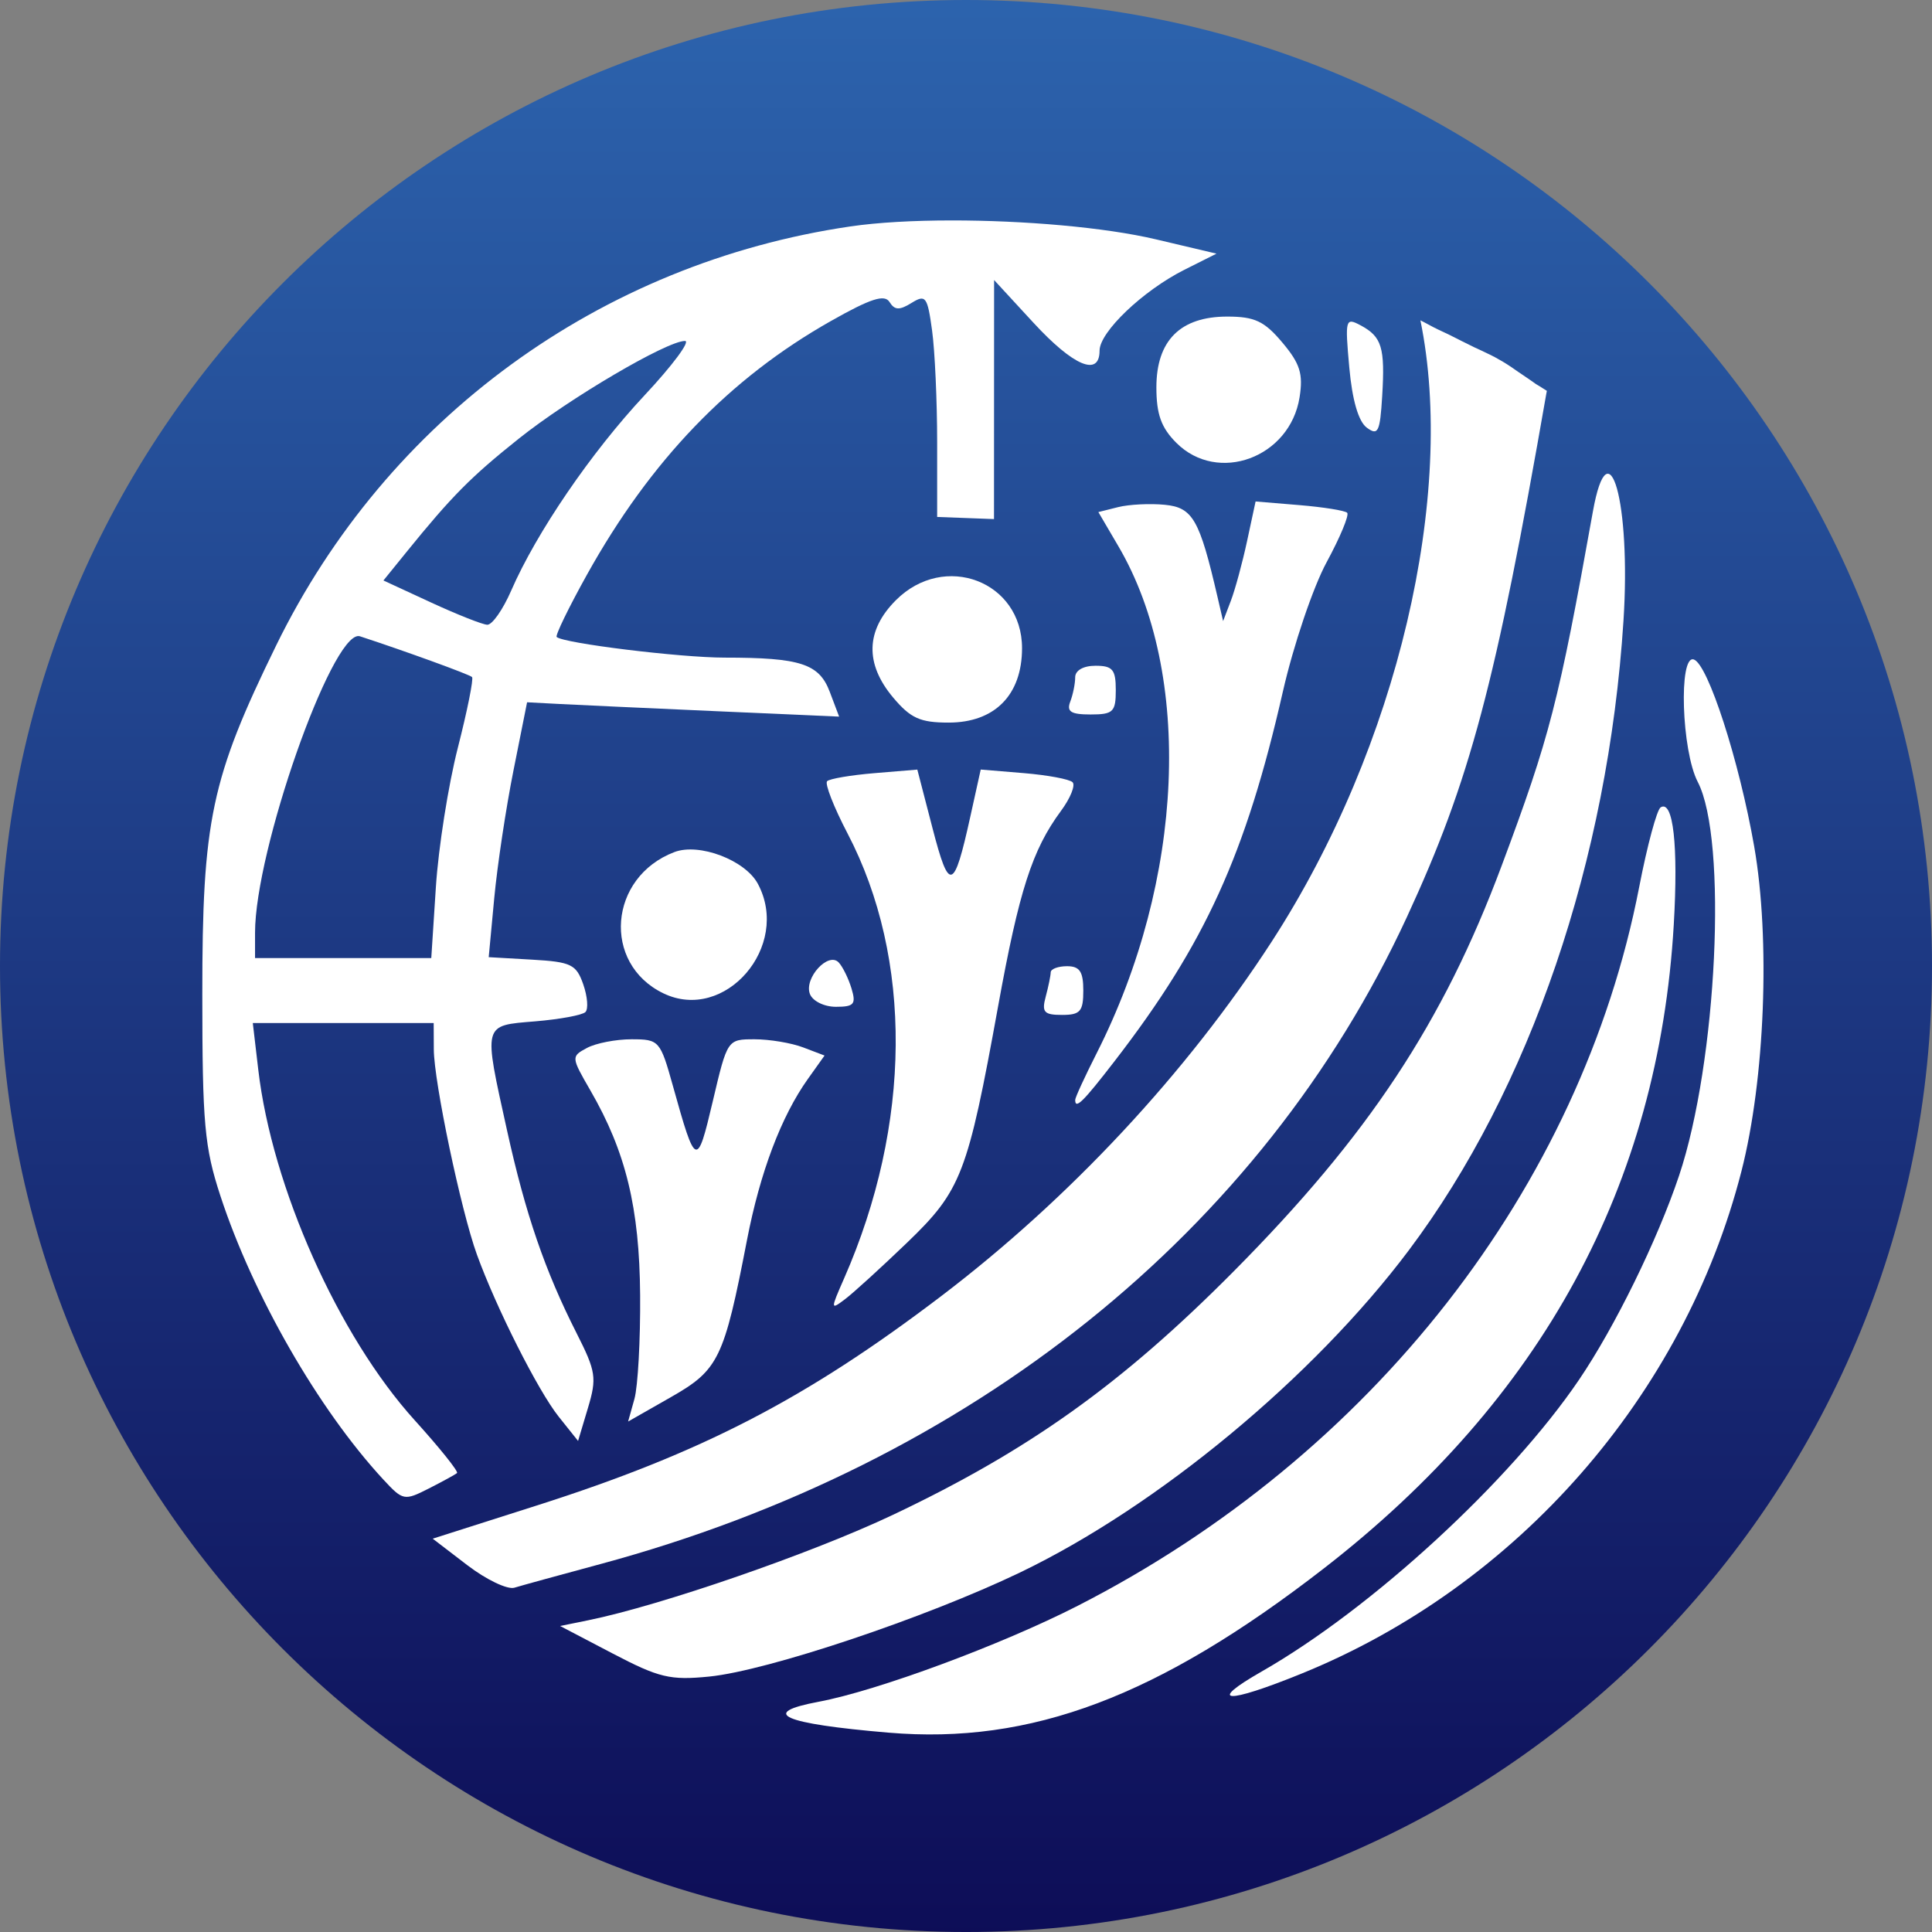
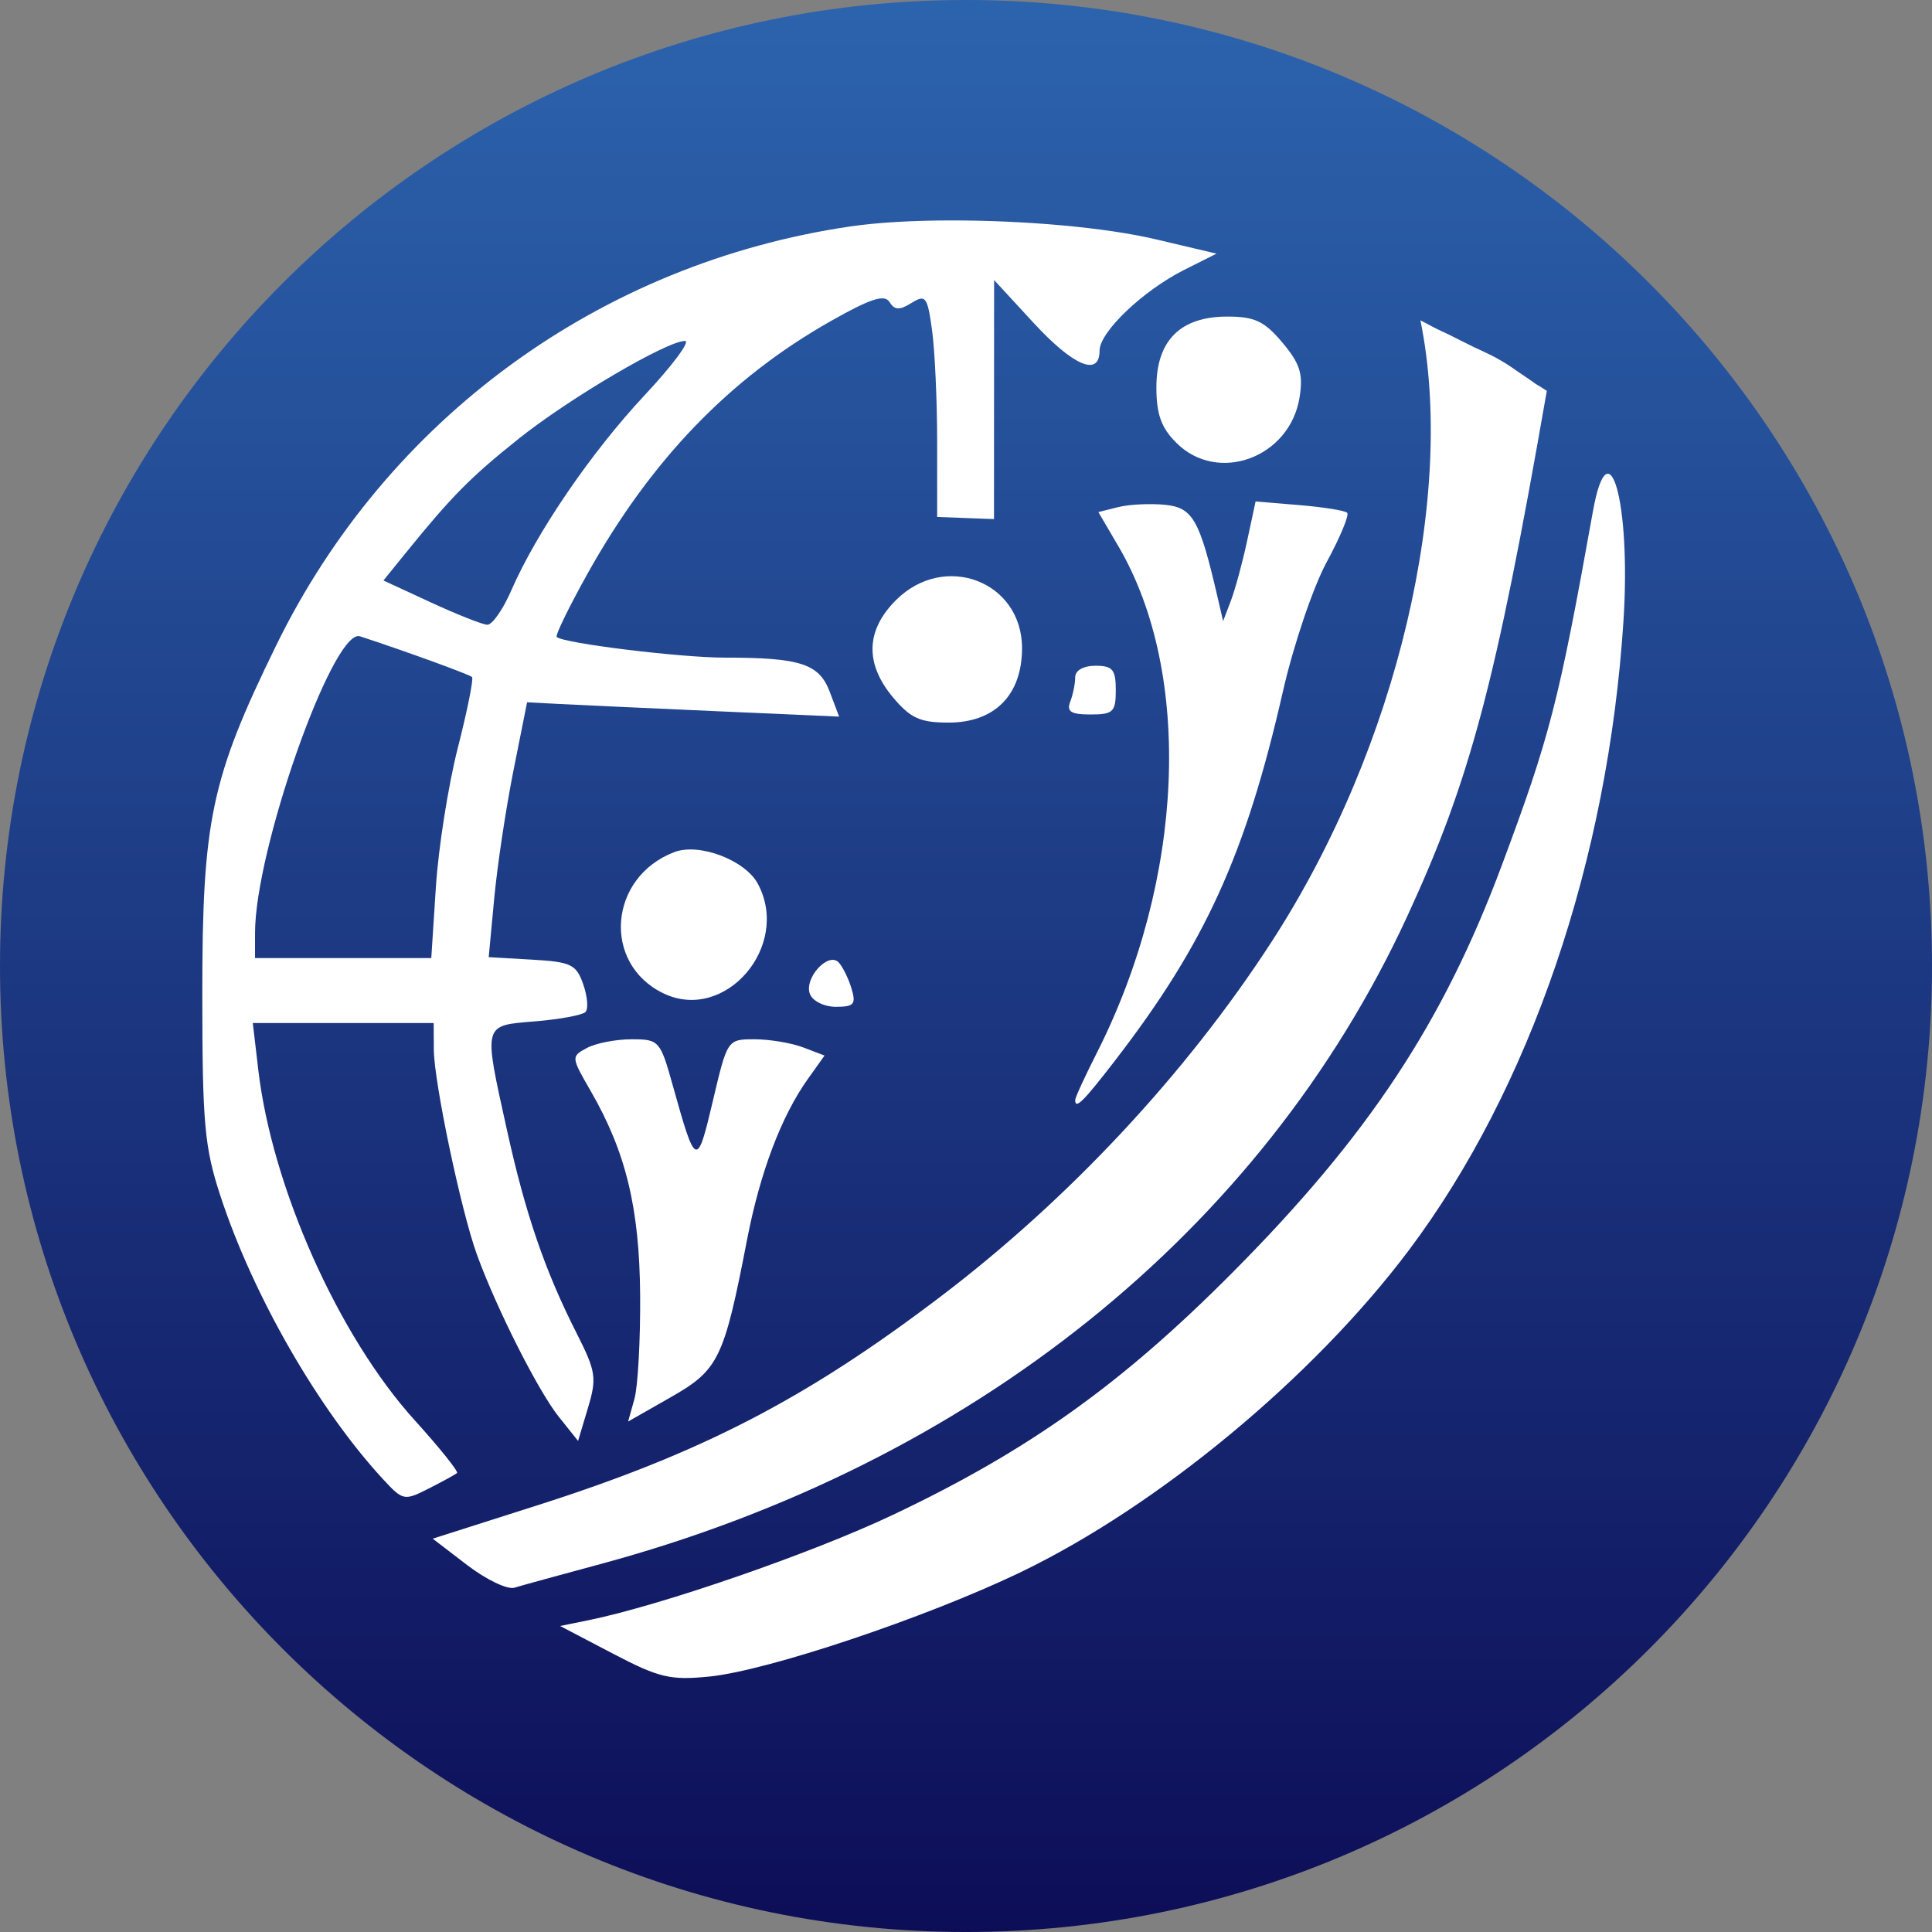
<svg xmlns="http://www.w3.org/2000/svg" xmlns:ns1="http://sodipodi.sourceforge.net/DTD/sodipodi-0.dtd" xmlns:ns2="http://www.inkscape.org/namespaces/inkscape" width="613.791" zoomAndPan="magnify" viewBox="0 0 460.343 460.343" height="613.791" preserveAspectRatio="xMidYMid" version="1.0" id="svg251" ns1:docname="tks-logo-ns.svg" ns2:version="1.2.2 (732a01da63, 2022-12-09)">
  <rect x="0" y="0" width="460.343" height="460.343" fill="#808080" stroke="none" />
  <ns1:namedview id="namedview251" pagecolor="#ffffff" bordercolor="#000000" borderopacity="0.25" ns2:showpageshadow="2" ns2:pageopacity="0.0" ns2:pagecheckerboard="0" ns2:deskcolor="#d1d1d1" showguides="true" ns2:zoom="0.45254834" ns2:cx="602.14562" ns2:cy="476.19222" ns2:window-width="1920" ns2:window-height="1017" ns2:window-x="-8" ns2:window-y="-8" ns2:window-maximized="1" ns2:current-layer="svg251" showgrid="false">
    <ns1:guide position="1.774,-69.716" orientation="1,0" id="guide251" ns2:locked="false" />
    <ns1:guide position="1139.705,-50.406" orientation="1,0" id="guide252" ns2:locked="false" />
  </ns1:namedview>
  <defs id="defs136">
    <clipPath id="d25a9fce0a">
      <path d="M 239.605,126.492 H 699.949 V 586.836 H 239.605 Z m 0,0" clip-rule="nonzero" id="path4" />
    </clipPath>
    <clipPath id="1e1d24980c">
      <path d="m 469.777,126.492 c -127.121,0 -230.172,103.051 -230.172,230.172 0,127.121 103.051,230.172 230.172,230.172 127.121,0 230.172,-103.051 230.172,-230.172 0,-127.121 -103.051,-230.172 -230.172,-230.172 z m 0,0" clip-rule="nonzero" id="path5" />
    </clipPath>
    <linearGradient x1="128" gradientTransform="matrix(1.798,0,0,1.798,239.604,126.492)" y1="1.44195e-05" x2="128" gradientUnits="userSpaceOnUse" y2="256" id="af0fef1e82">
      <stop stop-opacity="1" stop-color="rgb(17.299%, 38.799%, 67.799%)" offset="0" id="stop5" />
      <stop stop-opacity="1" stop-color="rgb(17.252%, 38.667%, 67.667%)" offset="0.008" id="stop6" />
      <stop stop-opacity="1" stop-color="rgb(17.155%, 38.403%, 67.404%)" offset="0.016" id="stop7" />
      <stop stop-opacity="1" stop-color="rgb(17.061%, 38.141%, 67.14%)" offset="0.023" id="stop8" />
      <stop stop-opacity="1" stop-color="rgb(16.965%, 37.877%, 66.878%)" offset="0.031" id="stop9" />
      <stop stop-opacity="1" stop-color="rgb(16.87%, 37.614%, 66.614%)" offset="0.039" id="stop10" />
      <stop stop-opacity="1" stop-color="rgb(16.774%, 37.35%, 66.351%)" offset="0.047" id="stop11" />
      <stop stop-opacity="1" stop-color="rgb(16.679%, 37.088%, 66.087%)" offset="0.055" id="stop12" />
      <stop stop-opacity="1" stop-color="rgb(16.585%, 36.824%, 65.825%)" offset="0.062" id="stop13" />
      <stop stop-opacity="1" stop-color="rgb(16.489%, 36.562%, 65.561%)" offset="0.07" id="stop14" />
      <stop stop-opacity="1" stop-color="rgb(16.394%, 36.298%, 65.297%)" offset="0.078" id="stop15" />
      <stop stop-opacity="1" stop-color="rgb(16.298%, 36.034%, 65.034%)" offset="0.086" id="stop16" />
      <stop stop-opacity="1" stop-color="rgb(16.203%, 35.771%, 64.771%)" offset="0.094" id="stop17" />
      <stop stop-opacity="1" stop-color="rgb(16.107%, 35.507%, 64.508%)" offset="0.102" id="stop18" />
      <stop stop-opacity="1" stop-color="rgb(16.013%, 35.245%, 64.244%)" offset="0.109" id="stop19" />
      <stop stop-opacity="1" stop-color="rgb(15.916%, 34.981%, 63.982%)" offset="0.117" id="stop20" />
      <stop stop-opacity="1" stop-color="rgb(15.822%, 34.718%, 63.718%)" offset="0.125" id="stop21" />
      <stop stop-opacity="1" stop-color="rgb(15.726%, 34.454%, 63.455%)" offset="0.133" id="stop22" />
      <stop stop-opacity="1" stop-color="rgb(15.631%, 34.192%, 63.191%)" offset="0.141" id="stop23" />
      <stop stop-opacity="1" stop-color="rgb(15.535%, 33.928%, 62.929%)" offset="0.148" id="stop24" />
      <stop stop-opacity="1" stop-color="rgb(15.44%, 33.665%, 62.665%)" offset="0.156" id="stop25" />
      <stop stop-opacity="1" stop-color="rgb(15.344%, 33.401%, 62.401%)" offset="0.164" id="stop26" />
      <stop stop-opacity="1" stop-color="rgb(15.25%, 33.138%, 62.138%)" offset="0.172" id="stop27" />
      <stop stop-opacity="1" stop-color="rgb(15.155%, 32.875%, 61.874%)" offset="0.18" id="stop28" />
      <stop stop-opacity="1" stop-color="rgb(15.059%, 32.611%, 61.612%)" offset="0.188" id="stop29" />
      <stop stop-opacity="1" stop-color="rgb(14.964%, 32.349%, 61.348%)" offset="0.195" id="stop30" />
      <stop stop-opacity="1" stop-color="rgb(14.868%, 32.085%, 61.086%)" offset="0.203" id="stop31" />
      <stop stop-opacity="1" stop-color="rgb(14.774%, 31.822%, 60.822%)" offset="0.211" id="stop32" />
      <stop stop-opacity="1" stop-color="rgb(14.677%, 31.558%, 60.559%)" offset="0.219" id="stop33" />
      <stop stop-opacity="1" stop-color="rgb(14.583%, 31.296%, 60.295%)" offset="0.227" id="stop34" />
      <stop stop-opacity="1" stop-color="rgb(14.487%, 31.032%, 60.033%)" offset="0.234" id="stop35" />
      <stop stop-opacity="1" stop-color="rgb(14.392%, 30.769%, 59.769%)" offset="0.242" id="stop36" />
      <stop stop-opacity="1" stop-color="rgb(14.296%, 30.505%, 59.505%)" offset="0.25" id="stop37" />
      <stop stop-opacity="1" stop-color="rgb(14.201%, 30.243%, 59.242%)" offset="0.258" id="stop38" />
      <stop stop-opacity="1" stop-color="rgb(14.105%, 29.979%, 58.978%)" offset="0.266" id="stop39" />
      <stop stop-opacity="1" stop-color="rgb(14.011%, 29.715%, 58.716%)" offset="0.273" id="stop40" />
      <stop stop-opacity="1" stop-color="rgb(13.916%, 29.453%, 58.452%)" offset="0.281" id="stop41" />
      <stop stop-opacity="1" stop-color="rgb(13.82%, 29.189%, 58.189%)" offset="0.289" id="stop42" />
      <stop stop-opacity="1" stop-color="rgb(13.725%, 28.926%, 57.925%)" offset="0.297" id="stop43" />
      <stop stop-opacity="1" stop-color="rgb(13.629%, 28.662%, 57.663%)" offset="0.305" id="stop44" />
      <stop stop-opacity="1" stop-color="rgb(13.535%, 28.4%, 57.399%)" offset="0.312" id="stop45" />
      <stop stop-opacity="1" stop-color="rgb(13.438%, 28.136%, 57.137%)" offset="0.32" id="stop46" />
      <stop stop-opacity="1" stop-color="rgb(13.344%, 27.873%, 56.873%)" offset="0.328" id="stop47" />
      <stop stop-opacity="1" stop-color="rgb(13.248%, 27.609%, 56.61%)" offset="0.336" id="stop48" />
      <stop stop-opacity="1" stop-color="rgb(13.153%, 27.347%, 56.346%)" offset="0.344" id="stop49" />
      <stop stop-opacity="1" stop-color="rgb(13.057%, 27.083%, 56.082%)" offset="0.352" id="stop50" />
      <stop stop-opacity="1" stop-color="rgb(12.962%, 26.819%, 55.82%)" offset="0.359" id="stop51" />
      <stop stop-opacity="1" stop-color="rgb(12.866%, 26.556%, 55.556%)" offset="0.367" id="stop52" />
      <stop stop-opacity="1" stop-color="rgb(12.772%, 26.292%, 55.293%)" offset="0.375" id="stop53" />
      <stop stop-opacity="1" stop-color="rgb(12.675%, 26.03%, 55.029%)" offset="0.383" id="stop54" />
      <stop stop-opacity="1" stop-color="rgb(12.581%, 25.766%, 54.767%)" offset="0.391" id="stop55" />
      <stop stop-opacity="1" stop-color="rgb(12.486%, 25.504%, 54.503%)" offset="0.398" id="stop56" />
      <stop stop-opacity="1" stop-color="rgb(12.39%, 25.24%, 54.24%)" offset="0.406" id="stop57" />
      <stop stop-opacity="1" stop-color="rgb(12.296%, 24.977%, 53.976%)" offset="0.414" id="stop58" />
      <stop stop-opacity="1" stop-color="rgb(12.199%, 24.713%, 53.714%)" offset="0.422" id="stop59" />
      <stop stop-opacity="1" stop-color="rgb(12.105%, 24.451%, 53.45%)" offset="0.43" id="stop60" />
      <stop stop-opacity="1" stop-color="rgb(12.009%, 24.187%, 53.186%)" offset="0.438" id="stop61" />
      <stop stop-opacity="1" stop-color="rgb(11.914%, 23.923%, 52.924%)" offset="0.445" id="stop62" />
      <stop stop-opacity="1" stop-color="rgb(11.818%, 23.66%, 52.66%)" offset="0.453" id="stop63" />
      <stop stop-opacity="1" stop-color="rgb(11.723%, 23.396%, 52.397%)" offset="0.461" id="stop64" />
      <stop stop-opacity="1" stop-color="rgb(11.627%, 23.134%, 52.133%)" offset="0.469" id="stop65" />
      <stop stop-opacity="1" stop-color="rgb(11.533%, 22.87%, 51.871%)" offset="0.477" id="stop66" />
      <stop stop-opacity="1" stop-color="rgb(11.436%, 22.607%, 51.607%)" offset="0.484" id="stop67" />
      <stop stop-opacity="1" stop-color="rgb(11.342%, 22.343%, 51.344%)" offset="0.492" id="stop68" />
      <stop stop-opacity="1" stop-color="rgb(11.247%, 22.081%, 51.08%)" offset="0.5" id="stop69" />
      <stop stop-opacity="1" stop-color="rgb(11.151%, 21.817%, 50.818%)" offset="0.508" id="stop70" />
      <stop stop-opacity="1" stop-color="rgb(11.057%, 21.555%, 50.554%)" offset="0.516" id="stop71" />
      <stop stop-opacity="1" stop-color="rgb(10.96%, 21.291%, 50.29%)" offset="0.523" id="stop72" />
      <stop stop-opacity="1" stop-color="rgb(10.866%, 21.027%, 50.027%)" offset="0.531" id="stop73" />
      <stop stop-opacity="1" stop-color="rgb(10.77%, 20.764%, 49.763%)" offset="0.539" id="stop74" />
      <stop stop-opacity="1" stop-color="rgb(10.675%, 20.5%, 49.501%)" offset="0.547" id="stop75" />
      <stop stop-opacity="1" stop-color="rgb(10.579%, 20.238%, 49.237%)" offset="0.555" id="stop76" />
      <stop stop-opacity="1" stop-color="rgb(10.484%, 19.974%, 48.975%)" offset="0.562" id="stop77" />
      <stop stop-opacity="1" stop-color="rgb(10.388%, 19.711%, 48.711%)" offset="0.57" id="stop78" />
      <stop stop-opacity="1" stop-color="rgb(10.294%, 19.447%, 48.448%)" offset="0.578" id="stop79" />
      <stop stop-opacity="1" stop-color="rgb(10.197%, 19.185%, 48.184%)" offset="0.586" id="stop80" />
      <stop stop-opacity="1" stop-color="rgb(10.103%, 18.921%, 47.922%)" offset="0.594" id="stop81" />
      <stop stop-opacity="1" stop-color="rgb(10.007%, 18.658%, 47.658%)" offset="0.602" id="stop82" />
      <stop stop-opacity="1" stop-color="rgb(9.912%, 18.394%, 47.394%)" offset="0.609" id="stop83" />
      <stop stop-opacity="1" stop-color="rgb(9.818%, 18.13%, 47.131%)" offset="0.617" id="stop84" />
      <stop stop-opacity="1" stop-color="rgb(9.721%, 17.868%, 46.867%)" offset="0.625" id="stop85" />
      <stop stop-opacity="1" stop-color="rgb(9.627%, 17.604%, 46.605%)" offset="0.633" id="stop86" />
      <stop stop-opacity="1" stop-color="rgb(9.531%, 17.342%, 46.341%)" offset="0.641" id="stop87" />
      <stop stop-opacity="1" stop-color="rgb(9.436%, 17.078%, 46.078%)" offset="0.648" id="stop88" />
      <stop stop-opacity="1" stop-color="rgb(9.34%, 16.815%, 45.815%)" offset="0.656" id="stop89" />
      <stop stop-opacity="1" stop-color="rgb(9.245%, 16.551%, 45.552%)" offset="0.664" id="stop90" />
      <stop stop-opacity="1" stop-color="rgb(9.149%, 16.289%, 45.288%)" offset="0.672" id="stop91" />
      <stop stop-opacity="1" stop-color="rgb(9.055%, 16.025%, 45.026%)" offset="0.68" id="stop92" />
      <stop stop-opacity="1" stop-color="rgb(8.958%, 15.762%, 44.762%)" offset="0.688" id="stop93" />
      <stop stop-opacity="1" stop-color="rgb(8.864%, 15.498%, 44.498%)" offset="0.695" id="stop94" />
      <stop stop-opacity="1" stop-color="rgb(8.768%, 15.236%, 44.235%)" offset="0.703" id="stop95" />
      <stop stop-opacity="1" stop-color="rgb(8.673%, 14.972%, 43.971%)" offset="0.711" id="stop96" />
      <stop stop-opacity="1" stop-color="rgb(8.578%, 14.708%, 43.709%)" offset="0.719" id="stop97" />
      <stop stop-opacity="1" stop-color="rgb(8.482%, 14.445%, 43.445%)" offset="0.727" id="stop98" />
      <stop stop-opacity="1" stop-color="rgb(8.388%, 14.182%, 43.182%)" offset="0.734" id="stop99" />
      <stop stop-opacity="1" stop-color="rgb(8.292%, 13.919%, 42.918%)" offset="0.742" id="stop100" />
      <stop stop-opacity="1" stop-color="rgb(8.197%, 13.655%, 42.656%)" offset="0.75" id="stop101" />
      <stop stop-opacity="1" stop-color="rgb(8.101%, 13.393%, 42.392%)" offset="0.758" id="stop102" />
      <stop stop-opacity="1" stop-color="rgb(8.006%, 13.129%, 42.13%)" offset="0.766" id="stop103" />
      <stop stop-opacity="1" stop-color="rgb(7.91%, 12.866%, 41.866%)" offset="0.773" id="stop104" />
      <stop stop-opacity="1" stop-color="rgb(7.816%, 12.602%, 41.603%)" offset="0.781" id="stop105" />
      <stop stop-opacity="1" stop-color="rgb(7.719%, 12.34%, 41.339%)" offset="0.789" id="stop106" />
      <stop stop-opacity="1" stop-color="rgb(7.625%, 12.076%, 41.075%)" offset="0.797" id="stop107" />
      <stop stop-opacity="1" stop-color="rgb(7.529%, 11.812%, 40.813%)" offset="0.805" id="stop108" />
      <stop stop-opacity="1" stop-color="rgb(7.434%, 11.549%, 40.549%)" offset="0.812" id="stop109" />
      <stop stop-opacity="1" stop-color="rgb(7.339%, 11.285%, 40.286%)" offset="0.82" id="stop110" />
      <stop stop-opacity="1" stop-color="rgb(7.243%, 11.023%, 40.022%)" offset="0.828" id="stop111" />
      <stop stop-opacity="1" stop-color="rgb(7.149%, 10.759%, 39.76%)" offset="0.836" id="stop112" />
      <stop stop-opacity="1" stop-color="rgb(7.053%, 10.497%, 39.496%)" offset="0.844" id="stop113" />
      <stop stop-opacity="1" stop-color="rgb(6.958%, 10.233%, 39.233%)" offset="0.852" id="stop114" />
      <stop stop-opacity="1" stop-color="rgb(6.862%, 9.97%, 38.969%)" offset="0.859" id="stop115" />
      <stop stop-opacity="1" stop-color="rgb(6.767%, 9.706%, 38.707%)" offset="0.867" id="stop116" />
      <stop stop-opacity="1" stop-color="rgb(6.671%, 9.444%, 38.443%)" offset="0.875" id="stop117" />
      <stop stop-opacity="1" stop-color="rgb(6.577%, 9.18%, 38.179%)" offset="0.883" id="stop118" />
      <stop stop-opacity="1" stop-color="rgb(6.48%, 8.916%, 37.917%)" offset="0.891" id="stop119" />
      <stop stop-opacity="1" stop-color="rgb(6.386%, 8.653%, 37.653%)" offset="0.898" id="stop120" />
      <stop stop-opacity="1" stop-color="rgb(6.29%, 8.389%, 37.39%)" offset="0.906" id="stop121" />
      <stop stop-opacity="1" stop-color="rgb(6.195%, 8.127%, 37.126%)" offset="0.914" id="stop122" />
      <stop stop-opacity="1" stop-color="rgb(6.099%, 7.863%, 36.864%)" offset="0.922" id="stop123" />
      <stop stop-opacity="1" stop-color="rgb(6.004%, 7.6%, 36.6%)" offset="0.93" id="stop124" />
      <stop stop-opacity="1" stop-color="rgb(5.91%, 7.336%, 36.337%)" offset="0.938" id="stop125" />
      <stop stop-opacity="1" stop-color="rgb(5.814%, 7.074%, 36.073%)" offset="0.945" id="stop126" />
      <stop stop-opacity="1" stop-color="rgb(5.719%, 6.81%, 35.811%)" offset="0.953" id="stop127" />
      <stop stop-opacity="1" stop-color="rgb(5.623%, 6.548%, 35.547%)" offset="0.961" id="stop128" />
      <stop stop-opacity="1" stop-color="rgb(5.528%, 6.284%, 35.283%)" offset="0.969" id="stop129" />
      <stop stop-opacity="1" stop-color="rgb(5.432%, 6.02%, 35.02%)" offset="0.977" id="stop130" />
      <stop stop-opacity="1" stop-color="rgb(5.338%, 5.757%, 34.756%)" offset="0.984" id="stop131" />
      <stop stop-opacity="1" stop-color="rgb(5.241%, 5.493%, 34.494%)" offset="0.992" id="stop132" />
      <stop stop-opacity="1" stop-color="rgb(5.147%, 5.231%, 34.23%)" offset="1" id="stop133" />
    </linearGradient>
  </defs>
  <g clip-path="url(#d25a9fce0a)" id="g141" transform="translate(-239.606,-126.492)" ns2:export-filename="tks.png" ns2:export-xdpi="96" ns2:export-ydpi="96">
    <g clip-path="url(#1e1d24980c)" id="g140">
      <path id="path139" style="fill:url(#af0fef1e82)" d="M 239.606,126.492 V 586.835 H 699.949 V 126.492 Z" ns1:nodetypes="ccccc" />
    </g>
  </g>
  <path id="path354" style="fill:#ffffff;fill-opacity:1;stroke-width:1.935" d="m 226.67,52.523 c -9.021,0.007 -17.476,0.466 -24.061,1.432 -59.629,8.752 -110.38,45.787 -136.806,99.836 -15.522,31.748 -17.611,41.628 -17.599,83.198 0.009,30.758 0.513,36.364 4.316,47.97 7.767,23.707 23.353,50.846 38.791,67.545 4.689,5.072 5.016,5.137 10.849,2.173 3.308,-1.681 6.337,-3.342 6.734,-3.692 0.397,-0.35 -4.146,-6.019 -10.097,-12.595 -18.181,-20.09 -33.98,-55.505 -37.257,-83.504 l -1.304,-11.125 h 21.551 21.548 l 0.03,6.288 c 0.038,7.765 6.466,38.38 10.26,48.854 4.61,12.728 14.587,32.502 19.507,38.663 l 4.607,5.77 2.351,-7.849 c 2.149,-7.172 1.916,-8.708 -2.702,-17.822 -7.544,-14.887 -12.167,-28.356 -16.559,-48.246 -5.688,-25.754 -5.879,-25.017 6.689,-26.06 5.852,-0.486 11.24,-1.483 11.972,-2.215 0.731,-0.731 0.495,-3.707 -0.521,-6.613 -1.66,-4.744 -2.9,-5.341 -12.183,-5.873 l -10.339,-0.593 1.319,-14.084 c 0.726,-7.746 2.785,-21.41 4.573,-30.364 l 3.25,-16.284 7.739,0.408 c 4.257,0.223 20.984,0.992 37.174,1.708 l 29.438,1.3 -2.226,-5.891 c -2.535,-6.717 -6.986,-8.166 -25.077,-8.166 -10.573,0 -38.4,-3.42 -39.993,-4.916 -0.377,-0.355 2.855,-7.013 7.184,-14.795 15.178,-27.285 33.956,-46.815 58.188,-60.513 9.458,-5.346 12.75,-6.407 13.937,-4.501 1.214,1.95 2.359,1.999 5.238,0.215 3.372,-2.089 3.789,-1.535 4.898,6.557 0.666,4.862 1.209,16.849 1.209,26.638 v 17.799 l 6.772,0.253 6.772,0.253 0.011,-28.478 0.012,-28.482 9.36,10.158 c 9.531,10.343 15.77,12.982 15.77,6.67 0,-4.452 10.339,-14.309 20.217,-19.273 l 7.645,-3.839 -14.417,-3.405 C 263.174,54.139 243.892,52.509 226.67,52.523 Z M 163.214,81.236 c 1.364,0 -2.967,5.825 -9.625,12.943 -12.72,13.598 -25.773,32.712 -31.789,46.553 -1.966,4.523 -4.53,8.18 -5.699,8.129 -1.169,-0.051 -7.214,-2.447 -13.434,-5.321 l -11.307,-5.226 5.502,-6.791 C 107.655,118.204 112.194,113.625 123.652,104.488 135.722,94.863 158.906,81.236 163.214,81.236 Z M 85.466,151.555 c 0.104,0.006 0.207,0.022 0.306,0.058 10.775,3.524 26.085,9.091 26.702,9.708 0.403,0.403 -1.122,7.997 -3.39,16.877 -2.267,8.88 -4.618,23.785 -5.223,33.119 l -1.1,16.968 H 81.766 60.77 v -6.046 c 0,-19.599 18.104,-71.049 24.696,-70.682 z" />
-   <path style="fill:#ffffff;fill-opacity:1;stroke-width:1.935" d="m 211.687,412.842 c -25.29,-2.147 -30.982,-4.666 -16.63,-7.359 13.999,-2.626 43.537,-13.566 61.722,-22.86 70.104,-35.828 119.92,-99.606 133.804,-171.308 1.91,-9.865 4.207,-18.39 5.104,-18.944 2.997,-1.852 4.226,9.116 3.128,27.923 -3.623,62.072 -31.339,113.07 -83.375,153.414 -39.449,30.585 -69.763,42.019 -103.753,39.133 z" id="path344" />
-   <path style="fill:#ffffff;fill-opacity:1;stroke-width:1.935" d="m 325.665,101.894 c -1.985,-1.467 -3.466,-6.562 -4.167,-14.337 -1.04,-11.53 -0.921,-11.972 2.704,-10.031 5.055,2.705 5.838,5.277 5.135,16.86 -0.519,8.563 -0.978,9.501 -3.672,7.509 z" id="path386" />
-   <path style="fill:#ffffff;fill-opacity:1;stroke-width:1.935" d="m 301.553,81.889 c -5.948,-4.349 -7.619,-2.881 -2.691,2.365 2.971,3.163 4.937,4.098 5.441,2.587 0.434,-1.301 -0.804,-3.529 -2.75,-4.952 z" id="path384" />
+   <path style="fill:#ffffff;fill-opacity:1;stroke-width:1.935" d="m 301.553,81.889 z" id="path384" />
  <path style="fill:#ffffff;fill-opacity:1;stroke-width:1.935" d="m 280.285,105.51 c -3.594,-3.593 -4.749,-6.806 -4.749,-13.206 0,-11.167 5.708,-16.871 16.882,-16.871 6.539,0 8.837,1.082 13.127,6.181 4.228,5.024 4.996,7.469 4.107,13.06 -2.288,14.383 -19.478,20.726 -29.368,10.837 z" id="path382" />
  <path style="fill:#ffffff;fill-opacity:1;stroke-width:1.935" d="m 255.014,167.179 c 0.646,-1.683 1.174,-4.295 1.174,-5.804 0,-1.637 1.951,-2.744 4.837,-2.744 4.085,0 4.837,0.903 4.837,5.804 0,5.204 -0.622,5.804 -6.011,5.804 -4.687,0 -5.753,-0.674 -4.837,-3.061 z" id="path378" />
  <path style="fill:#ffffff;fill-opacity:1;stroke-width:1.935" d="m 238.296,146.538 c -1.587,-2.394 -4.523,-4.665 -6.524,-5.046 -3.172,-0.604 -3.038,-0.044 1.052,4.353 5.753,6.189 9.423,6.653 5.472,0.693 z" id="path376" />
  <path style="fill:#ffffff;fill-opacity:1;stroke-width:1.935" d="m 212.826,166.221 c -6.785,-8.063 -6.564,-16.008 0.647,-23.218 11.548,-11.548 30.051,-4.503 30.051,11.443 0,11.137 -6.503,17.728 -17.491,17.728 -6.778,0 -9.065,-1.03 -13.207,-5.953 z" id="path374" />
  <path style="fill:#ffffff;fill-opacity:1;stroke-width:1.935" d="m 192.981,236.841 c -1.448,-3.773 4.39,-10.155 6.866,-7.506 0.952,1.019 2.323,3.811 3.046,6.205 1.128,3.735 0.601,4.353 -3.713,4.353 -2.794,0 -5.548,-1.356 -6.199,-3.052 z" id="path372" />
  <path style="fill:#ffffff;fill-opacity:1;stroke-width:1.935" d="m 178.795,213.883 c 0,-2.757 -7.046,-8.816 -10.252,-8.816 -1.974,0 6.708,11.348 8.801,11.502 0.798,0.058 1.451,-1.15 1.451,-2.685 z" id="path370" />
  <path style="fill:#ffffff;fill-opacity:1;stroke-width:1.935" d="m 158.048,236.676 c -14.658,-7.099 -13.04,-27.687 2.645,-33.651 5.906,-2.246 16.866,1.919 19.882,7.554 7.961,14.875 -7.858,33.201 -22.526,26.096 z" id="path368" />
-   <path style="fill:#ffffff;fill-opacity:1;stroke-width:1.935" d="m 249.164,237.475 c 0.642,-2.394 1.179,-5.006 1.193,-5.804 0.015,-0.798 1.768,-1.451 3.896,-1.451 3.01,0 3.87,1.29 3.87,5.804 0,4.971 -0.727,5.804 -5.063,5.804 -4.306,0 -4.888,-0.651 -3.896,-4.353 z" id="path366" />
  <path style="fill:#ffffff;fill-opacity:1;stroke-width:1.935" d="m 256.188,262.08 c 0,-0.567 2.302,-5.574 5.116,-11.125 20.916,-41.267 23.028,-90.339 5.197,-120.766 l -4.791,-8.175 4.711,-1.182 c 2.591,-0.65 7.594,-0.901 11.118,-0.556 6.661,0.651 8.276,3.471 12.549,21.909 l 1.345,5.804 1.847,-4.837 c 1.016,-2.66 2.757,-9.073 3.869,-14.25 l 2.022,-9.413 10.431,0.865 c 5.737,0.476 10.864,1.298 11.394,1.827 0.529,0.529 -1.678,5.837 -4.905,11.794 -3.229,5.962 -7.912,19.812 -10.415,30.803 -8.827,38.76 -18.554,60.134 -40.038,87.982 -7.585,9.832 -9.449,11.67 -9.449,9.318 z" id="path364" />
-   <path style="fill:#ffffff;fill-opacity:1;stroke-width:1.935" d="m 201.12,304.622 c 16.115,-36.703 16.418,-76.187 0.812,-106.065 -3.26,-6.241 -5.444,-11.828 -4.856,-12.417 0.589,-0.589 5.667,-1.452 11.284,-1.918 l 10.213,-0.847 3.619,13.955 c 3.98,15.345 5.081,15.023 8.982,-2.631 l 2.505,-11.335 10.284,0.853 c 5.656,0.469 10.877,1.445 11.6,2.169 0.724,0.724 -0.52,3.8 -2.765,6.836 -6.843,9.255 -9.976,18.986 -14.96,46.458 -7.269,40.07 -8.778,43.989 -21.733,56.439 -6.155,5.915 -12.801,11.971 -14.769,13.456 -3.466,2.617 -3.473,2.463 -0.218,-4.951 z" id="path362" />
  <path style="fill:#ffffff;fill-opacity:1;stroke-width:1.935" d="m 151.169,333.319 c 0.828,-2.965 1.44,-14.098 1.359,-24.739 -0.157,-20.78 -3.404,-34.146 -11.837,-48.728 -4.618,-7.985 -4.629,-8.125 -0.83,-10.158 2.119,-1.134 6.895,-2.062 10.614,-2.062 6.582,0 6.844,0.295 9.866,11.125 5.444,19.513 5.731,19.622 9.506,3.606 3.472,-14.729 3.474,-14.731 9.954,-14.731 3.565,0 8.773,0.871 11.575,1.937 l 5.094,1.937 -3.974,5.58 c -6.349,8.917 -11.387,22.25 -14.513,38.409 -5.472,28.286 -6.749,30.925 -18.107,37.396 l -10.212,5.819 z" id="path360" />
  <path style="fill:#ffffff;fill-opacity:1;stroke-width:1.935" d="m 338.445,76.326 c 8.462,41.205 -5.161,101.348 -35.468,148.088 -20.314,31.328 -48.154,61.181 -78.754,84.444 -32.168,24.455 -57.071,37.345 -96.334,49.863 l -24.787,7.903 8.227,6.302 c 4.524,3.466 9.583,5.886 11.243,5.379 1.659,-0.507 10.853,-3.035 20.43,-5.616 88.502,-23.856 157.637,-79.318 192.243,-154.223 15.009,-32.486 21.134,-55.484 33.198,-124.651 0.043,-0.241 0.091,-0.443 0.133,-0.683 -0.88,-0.543 -1.733,-1.13 -2.634,-1.641 -0.808,-0.557 -1.59,-1.151 -2.416,-1.682 -1.152,-0.773 -2.3,-1.549 -3.434,-2.35 -1.238,-0.843 -2.524,-1.605 -3.839,-2.322 -1.657,-0.869 -3.365,-1.631 -5.057,-2.429 -1.933,-0.923 -3.83,-1.917 -5.747,-2.874 -1.738,-0.83 -3.505,-1.61 -5.184,-2.556 -0.605,-0.322 -1.216,-0.633 -1.821,-0.954 z" id="path277" />
  <path style="fill:#ffffff;fill-opacity:1;stroke-width:1.935" d="m 145.969,393.979 -12.51,-6.548 6.705,-1.367 c 17.367,-3.54 53.264,-15.959 72.544,-25.096 32.437,-15.373 54.637,-31.23 81.212,-58.01 32.183,-32.431 49.9,-59.246 63.892,-96.702 11.473,-30.711 13.57,-38.854 21.733,-84.387 3.781,-21.087 9.097,-2.069 7.284,26.055 -3.681,57.095 -22.239,111.5 -51.17,150.015 -22.741,30.274 -59.804,60.985 -92.611,76.74 -22.485,10.798 -60.157,23.416 -74.043,24.799 -9.313,0.928 -11.969,0.294 -23.036,-5.499 z" id="path350" />
-   <path style="fill:#ffffff;fill-opacity:1;stroke-width:1.935" d="m 300.689,398.235 c 26.141,-14.942 59.089,-45.235 75.529,-69.444 8.553,-12.594 18.7,-33.292 23.854,-48.654 9.084,-27.076 11.6,-80.109 4.451,-93.839 -3.852,-7.398 -4.589,-30.38 -0.936,-29.162 3.386,1.129 10.816,24.131 14.388,44.544 3.874,22.142 2.565,55.515 -3.035,77.381 -13.684,53.432 -53.364,98.777 -104.728,119.679 -18.123,7.375 -22.87,7.123 -9.523,-0.505 z" id="path348" />
</svg>